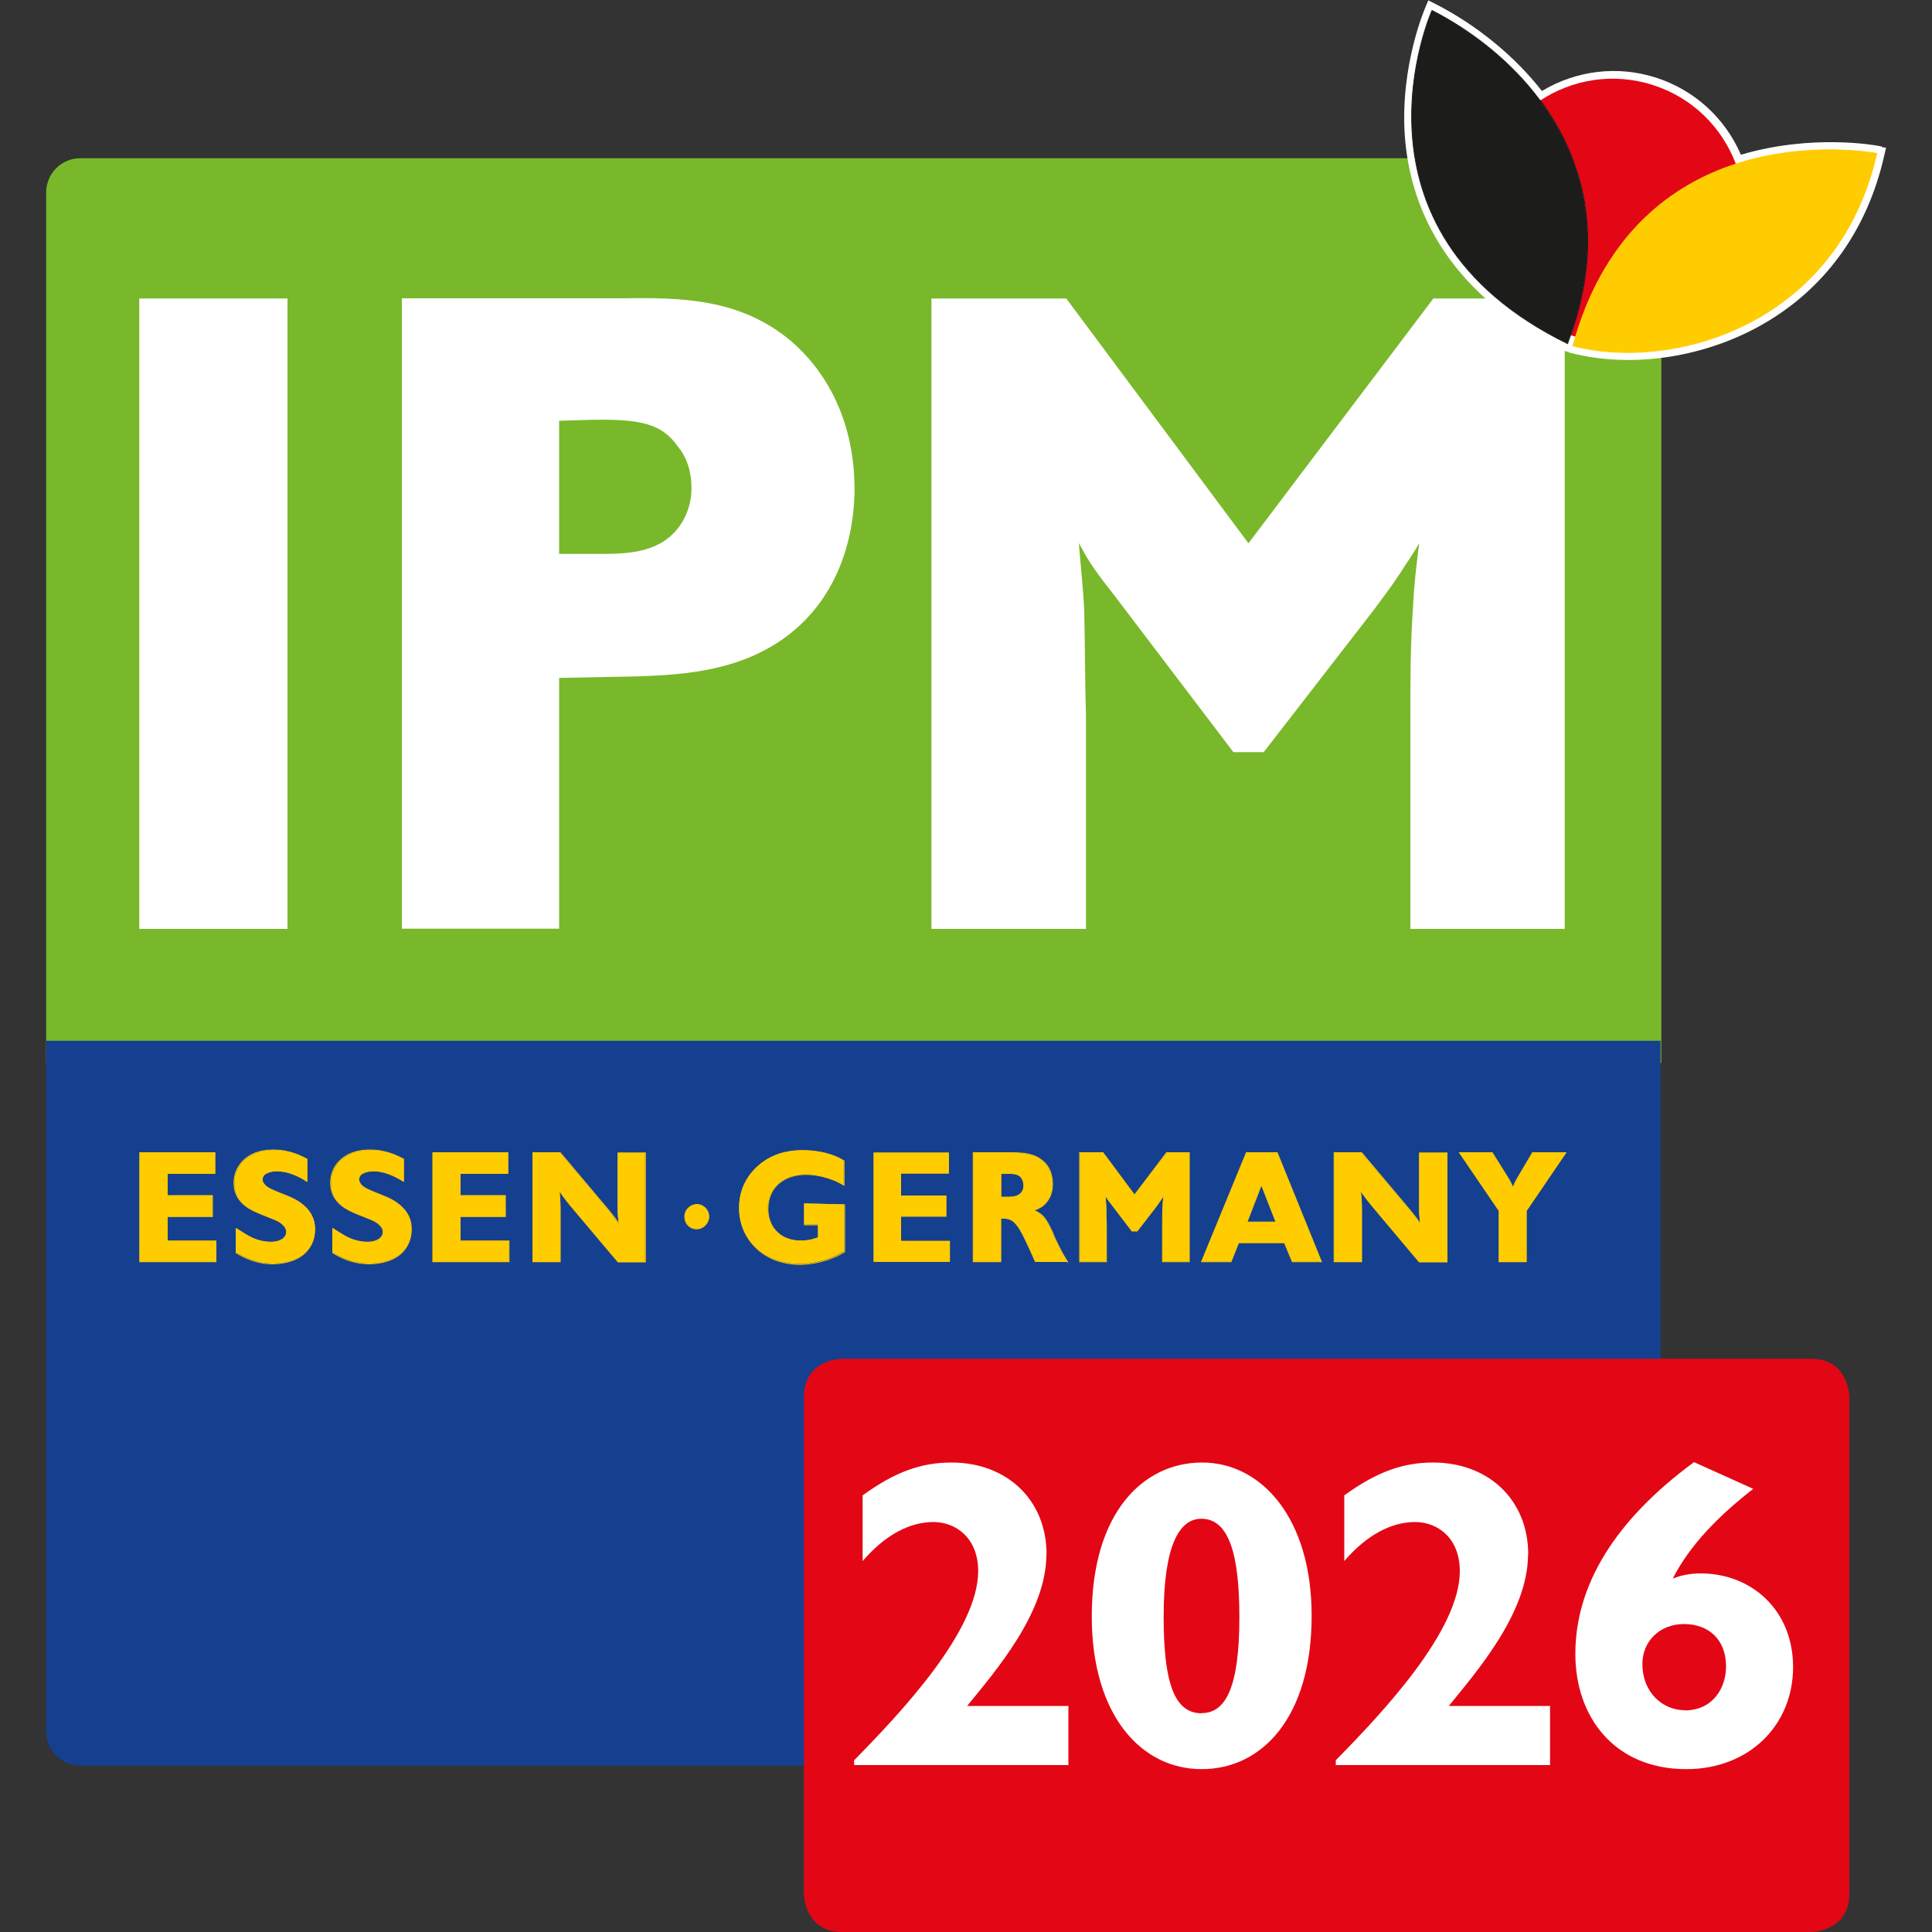
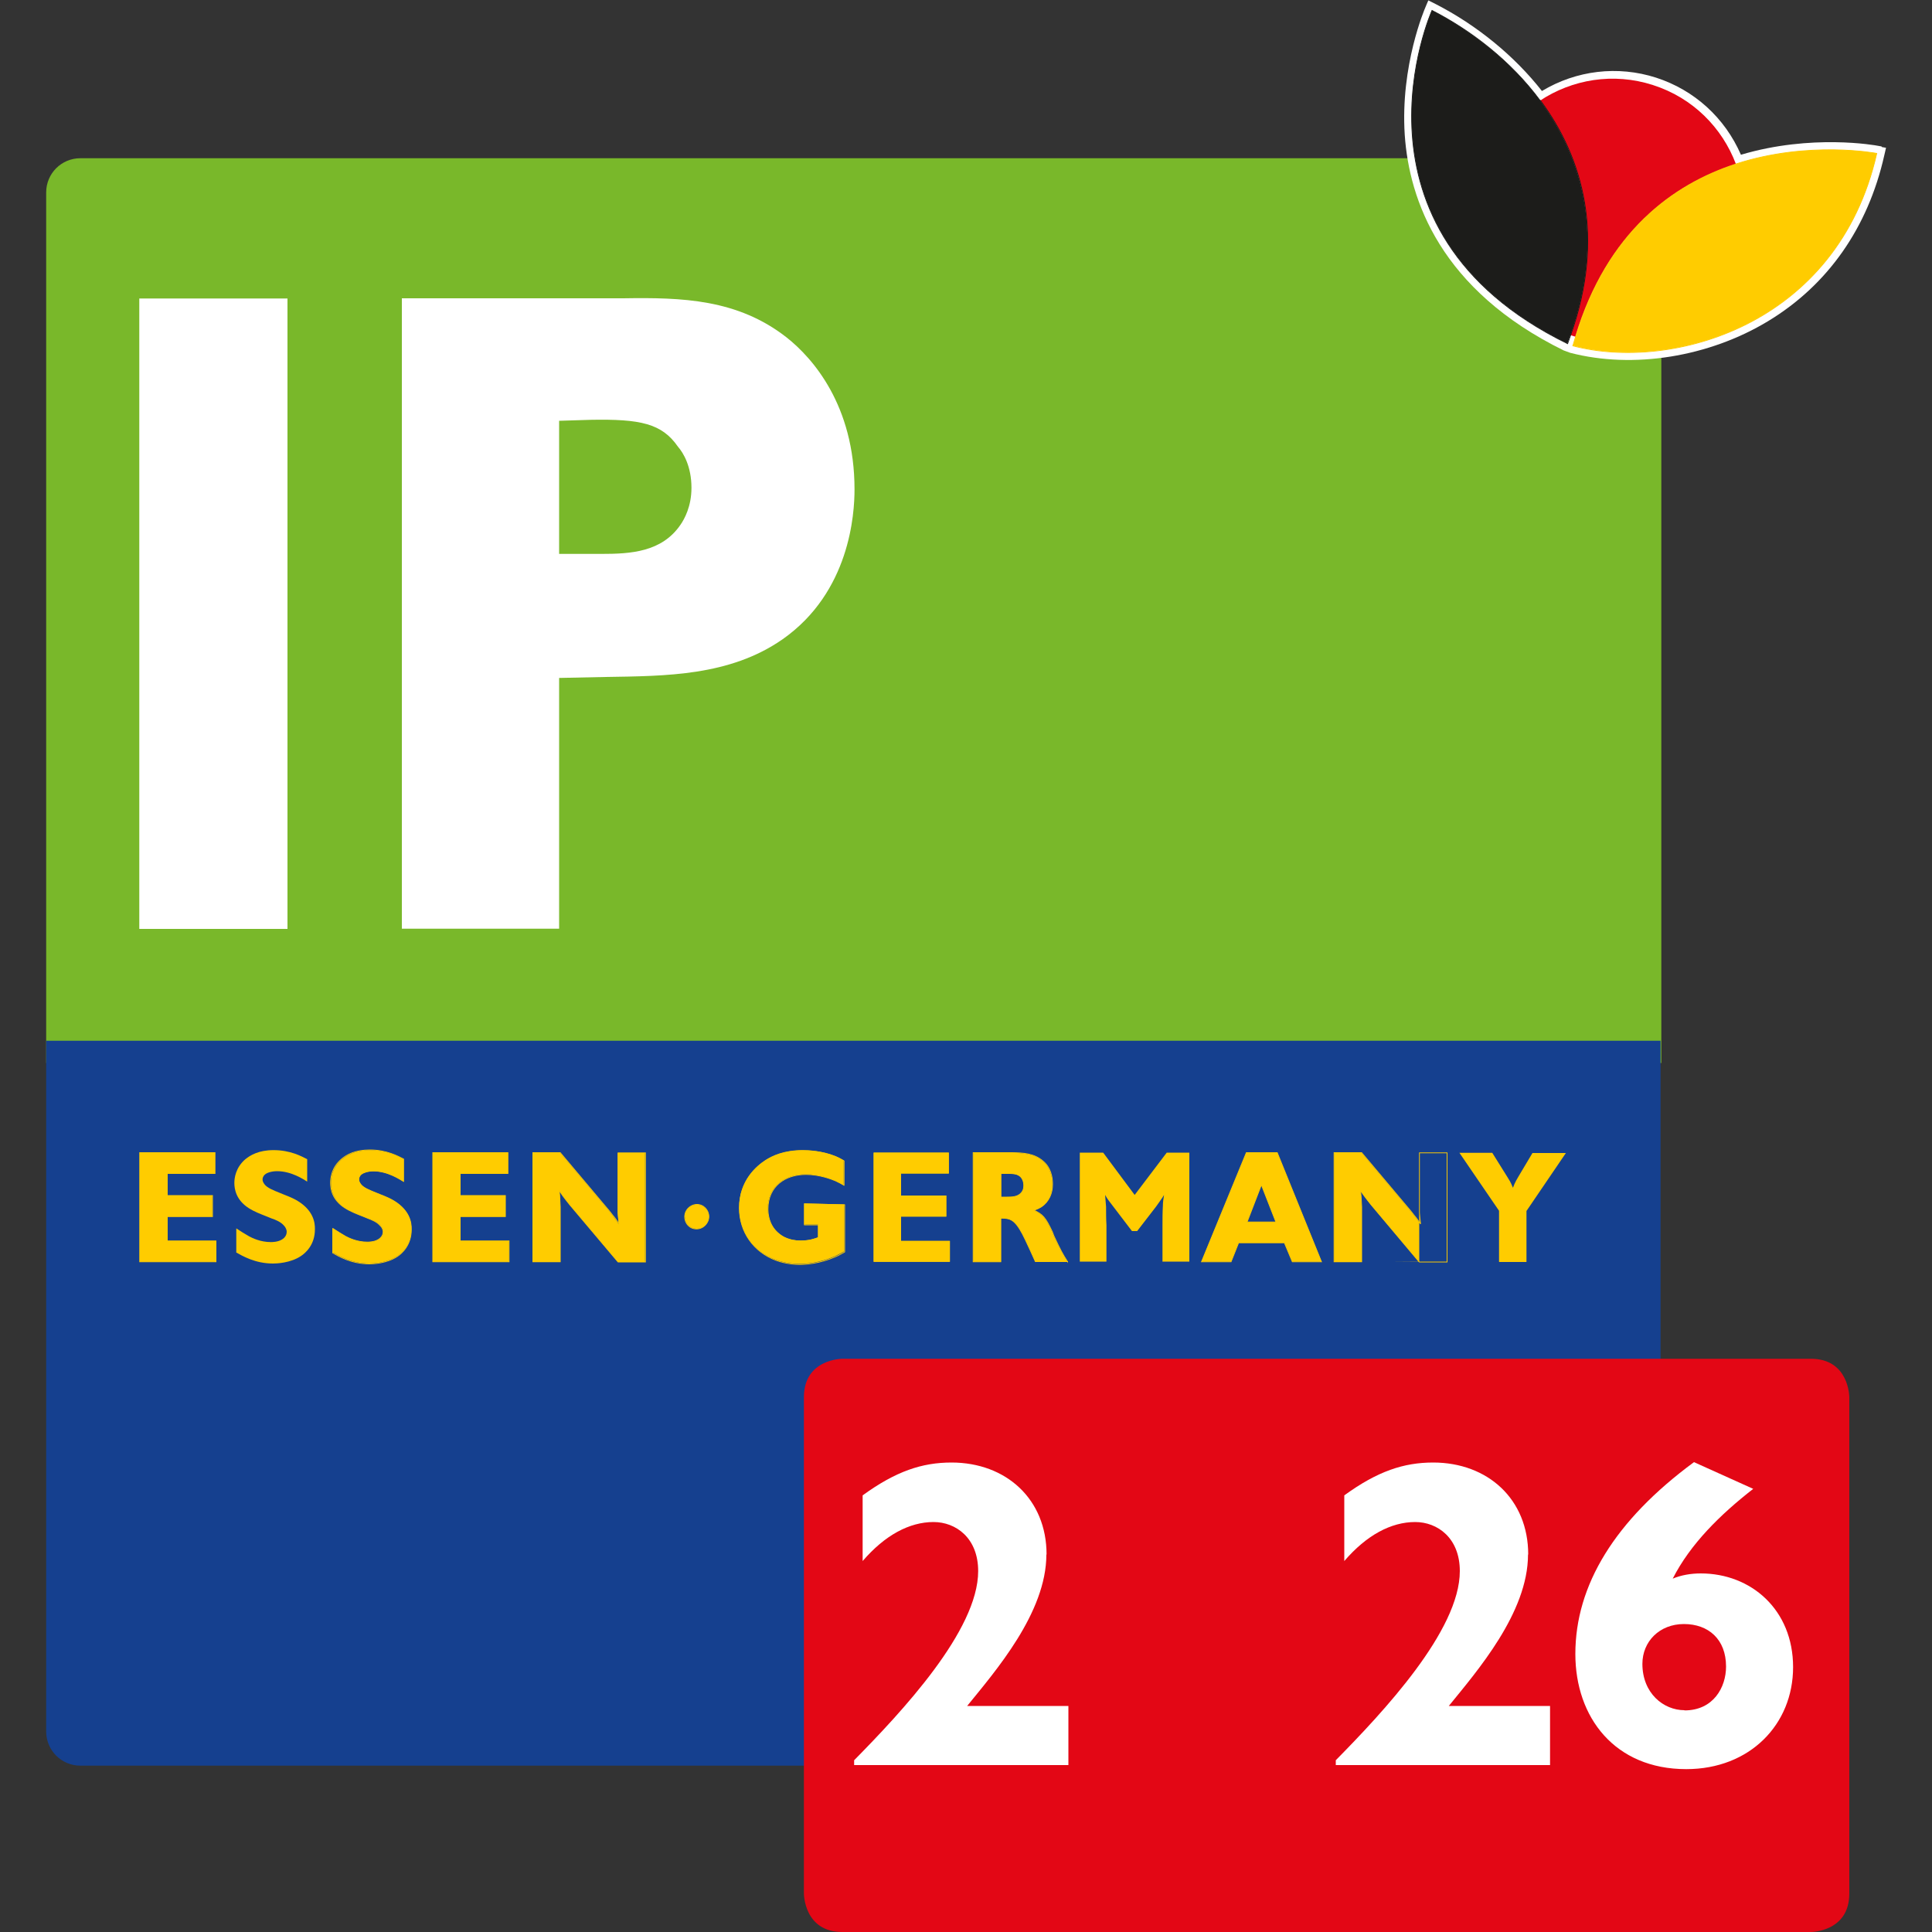
<svg xmlns="http://www.w3.org/2000/svg" version="1.1" viewBox="0, 0, 100, 100" id="Ebene_1">
  <rect x="0" y="0" width="100" height="100" fill="#333333" stroke="none" />
  <defs>
    <style>
      .st0 {
        fill: #fc0;
      }

      .st1 {
        fill: #ffcb00;
      }

      .st2 {
        fill: #1c1c1a;
      }

      .st3 {
        fill: #fff;
      }

      .st4 {
        fill: #15408f;
      }

      .st5 {
        stroke: #1c1c1a;
      }

      .st5, .st6 {
        fill: none;
        stroke-width: .04px;
      }

      .st7 {
        fill: #79b82a;
      }

      .st6 {
        stroke: #ffcb00;
      }

      .st8 {
        fill: #e30715;
      }
    </style>
  </defs>
  <path d="M84.22 8.19 H4.16 c-0.98 0 -1.77 0.79 -1.77 1.77 v45.06 h83.6 V9.96 c0 -0.98 -0.79 -1.77 -1.77 -1.77" class="st7" style="fill:#79B82A;" />
  <path d="M85.95 89.62 v-35.75 H2.39 v35.75 c0 0.98 0.79 1.77 1.77 1.77 h80.01 c0.98 0 1.77 -0.79 1.77 -1.77" class="st4" style="fill:#15408F;" />
  <polygon points="7.21,15.45 14.88,15.45 14.88,48.08 7.21,48.08 7.21,15.45 7.21,15.45 7.21,15.45" class="st3" style="fill:white;" />
  <path d="M28.94 48.08 v-12.99 l2.4 -0.05 c3.14 -0.05 6.42 -0.05 9.15 -1.94 c3.51 -2.45 3.74 -6.52 3.74 -7.77 c0 -4.35 -2.17 -6.8 -3.51 -7.86 c-2.54 -1.99 -5.41 -2.08 -8.46 -2.03 h-11.46 v32.63 h8.14 Z M28.94 28.67 v-6.89 l1.62 -0.05 c2.59 -0.05 3.7 0.19 4.53 1.39 c0.28 0.32 0.7 1.02 0.7 2.13 c0 0.97 -0.37 1.62 -0.56 1.9 c-0.97 1.43 -2.59 1.52 -4.11 1.52 h-2.17 Z" class="st3" style="fill:white;" />
-   <path d="M73 48.08 v-10.91 c0 -1.94 0 -3.83 0.14 -5.78 c0.05 -1.11 0.18 -2.22 0.32 -3.28 c-0.28 0.51 -0.65 1.02 -0.97 1.53 c-0.42 0.65 -0.92 1.3 -1.39 1.94 l-5.69 7.35 h-1.57 l-6.29 -8.28 c-1.06 -1.34 -1.25 -1.71 -1.71 -2.54 c0.09 1.16 0.23 2.36 0.28 3.51 c0.04 1.85 0.04 3.65 0.09 5.5 v10.96 h-8 V15.45 h6.98 l9.43 12.67 l9.57 -12.67 h6.8 v32.63 h-8 Z" class="st3" style="fill:white;" />
  <path d="M97.39 7.58 l-0.17 -0.03 c-0.14 -0.03 -3.45 -0.63 -7.11 0.46 c-0.83 -1.91 -2.41 -3.35 -4.39 -3.99 c-1.99 -0.64 -4.13 -0.38 -5.91 0.69 c-1.41 -1.8 -3.35 -3.4 -5.52 -4.51 l-0.16 -0.08 l-0.2 -0.1 l-0.09 0.21 l-0.07 0.17 s-1.3 2.97 -1.06 6.59 c0.23 3.36 1.85 8.02 8.25 11.16 h0.01 s0 0 0 0 l0.3 0.11 c3.26 0.85 7.18 0.22 10.25 -1.64 c3.09 -1.87 5.17 -4.84 6.01 -8.58 l0.04 -0.17 l0.05 -0.22 l-0.22 -0.04 h0 Z" class="st3" style="fill:white;" />
  <path d="M89.85 8.49 c-0.71 -1.88 -2.23 -3.43 -4.3 -4.09 c-2.05 -0.66 -4.18 -0.29 -5.84 0.81 c2.23 3 3.35 7.07 1.57 12.13 c0.04 0.01 0.08 0.03 0.11 0.04 c0.05 0.02 0.11 0.03 0.16 0.05 c1.64 -5.43 5.07 -7.88 8.29 -8.93" class="st8" style="fill:#E30715;" />
  <path d="M89.85 8.49 c-3.22 1.05 -6.65 3.49 -8.29 8.93 c-0.05 0.16 -0.09 0.31 -0.14 0.47 c5.1 1.34 13.7 -1.04 15.72 -9.95 c0 0 -3.5 -0.68 -7.29 0.55" class="st0" style="fill:#FFCC00;" />
  <path d="M89.85 8.49 c-3.23 1.05 -6.66 3.5 -8.3 8.94 c-0.05 0.16 -0.09 0.31 -0.14 0.47 c5.1 1.34 13.71 -1.04 15.73 -9.96 c0 0 -3.51 -0.68 -7.3 0.55 h0 Z" stroke-width="0.04px" class="st6" style="fill:none;stroke:#FFCB00;" />
  <path d="M79.72 5.21 c-1.54 -2.08 -3.61 -3.64 -5.6 -4.67 c0 0 -5.06 11.33 7.01 17.24 c0.06 -0.15 0.1 -0.3 0.16 -0.44 c1.78 -5.05 0.66 -9.12 -1.57 -12.13" class="st2" style="fill:#1C1C1A;" />
  <path d="M79.72 5.21 c-1.54 -2.08 -3.61 -3.65 -5.6 -4.67 c0 0 -5.07 11.34 7.02 17.25 c0.06 -0.15 0.1 -0.3 0.16 -0.45 c1.78 -5.06 0.66 -9.13 -1.57 -12.14 h0 Z" stroke-width="0.04px" class="st5" style="fill:none;stroke:#1C1C1A;" />
  <polygon points="7.24,65.31 7.24,59.66 11.12,59.66 11.12,60.74 8.66,60.74 8.66,61.88 10.99,61.88 10.99,62.97 8.66,62.97 8.66,64.23 11.18,64.23 11.18,65.31 7.24,65.31 7.24,65.31 7.24,65.31" class="st0" style="fill:#FFCC00;" />
  <polygon points="7.23,65.31 7.23,59.66 11.13,59.66 11.13,60.74 8.66,60.74 8.66,61.88 11,61.88 11,62.97 8.66,62.97 8.66,64.23 11.18,64.23 11.18,65.31 7.23,65.31 7.23,65.31 7.23,65.31" stroke-width="0.04px" class="st6" style="fill:none;stroke:#FFCB00;" />
  <path d="M12.23 63.58 c0.21 0.14 0.43 0.28 0.66 0.41 c0.17 0.09 0.59 0.3 1.13 0.3 c0.06 0 0.34 0 0.55 -0.12 c0.22 -0.12 0.27 -0.3 0.27 -0.41 c0 -0.16 -0.11 -0.29 -0.14 -0.32 c-0.16 -0.19 -0.42 -0.3 -0.66 -0.38 l-0.22 -0.09 c-0.33 -0.13 -0.65 -0.25 -0.95 -0.44 c-0.65 -0.42 -0.74 -0.98 -0.74 -1.3 c0 -0.25 0.06 -0.79 0.57 -1.23 c0.26 -0.21 0.69 -0.47 1.46 -0.47 c0.87 0 1.45 0.32 1.74 0.47 v1.16 c-0.18 -0.11 -0.81 -0.54 -1.56 -0.54 c-0.3 0 -0.53 0.09 -0.61 0.16 c-0.12 0.09 -0.14 0.21 -0.14 0.26 c0 0.03 0 0.1 0.05 0.18 c0.09 0.17 0.26 0.28 0.59 0.42 l0.44 0.18 c0.41 0.16 0.58 0.24 0.77 0.36 c0.76 0.48 0.87 1.07 0.86 1.45 c0 0.8 -0.48 1.22 -0.72 1.38 c-0.55 0.37 -1.28 0.39 -1.45 0.39 c-0.93 0 -1.59 -0.4 -1.9 -0.57 v-1.28 h0 Z" class="st0" style="fill:#FFCC00;" />
-   <path d="M12.22 63.58 c0.22 0.14 0.43 0.28 0.66 0.41 c0.17 0.09 0.59 0.3 1.13 0.3 c0.06 0 0.34 0 0.55 -0.12 c0.22 -0.12 0.27 -0.3 0.27 -0.41 c0 -0.16 -0.11 -0.29 -0.14 -0.32 c-0.16 -0.19 -0.42 -0.3 -0.66 -0.39 l-0.22 -0.09 c-0.33 -0.13 -0.65 -0.25 -0.96 -0.44 c-0.66 -0.42 -0.74 -0.98 -0.74 -1.3 c0 -0.25 0.06 -0.79 0.57 -1.23 c0.26 -0.22 0.69 -0.47 1.46 -0.47 c0.87 0 1.45 0.32 1.75 0.47 v1.16 c-0.18 -0.11 -0.82 -0.54 -1.56 -0.54 c-0.3 0 -0.53 0.09 -0.62 0.16 c-0.12 0.09 -0.14 0.21 -0.14 0.27 c0 0.03 0 0.1 0.05 0.18 c0.09 0.17 0.26 0.28 0.59 0.42 l0.44 0.18 c0.41 0.16 0.58 0.24 0.77 0.36 c0.76 0.48 0.87 1.07 0.87 1.46 c0 0.8 -0.48 1.23 -0.72 1.39 c-0.55 0.37 -1.28 0.39 -1.45 0.39 c-0.94 0 -1.6 -0.4 -1.9 -0.57 v-1.28 h0 Z" stroke-width="0.04px" class="st6" style="fill:none;stroke:#FFCB00;" />
  <path d="M17.23 63.58 c0.22 0.14 0.43 0.28 0.66 0.41 c0.17 0.09 0.59 0.3 1.13 0.3 c0.06 0 0.34 0 0.55 -0.12 c0.22 -0.12 0.27 -0.3 0.27 -0.41 c0 -0.16 -0.11 -0.29 -0.14 -0.32 c-0.16 -0.19 -0.42 -0.3 -0.66 -0.38 l-0.22 -0.09 c-0.33 -0.13 -0.65 -0.25 -0.95 -0.44 c-0.65 -0.42 -0.74 -0.98 -0.74 -1.3 c0 -0.25 0.05 -0.79 0.57 -1.23 c0.26 -0.21 0.69 -0.47 1.45 -0.47 c0.87 0 1.45 0.32 1.74 0.47 v1.16 c-0.18 -0.11 -0.82 -0.54 -1.56 -0.54 c-0.3 0 -0.53 0.09 -0.61 0.16 c-0.12 0.09 -0.14 0.21 -0.14 0.26 c0 0.03 0 0.1 0.05 0.18 c0.09 0.17 0.26 0.28 0.59 0.42 l0.44 0.18 c0.41 0.16 0.57 0.24 0.77 0.36 c0.76 0.48 0.87 1.07 0.86 1.45 c0 0.8 -0.48 1.22 -0.72 1.38 c-0.55 0.37 -1.28 0.39 -1.45 0.39 c-0.93 0 -1.59 -0.4 -1.89 -0.57 v-1.28 h0 Z" class="st0" style="fill:#FFCC00;" />
  <path d="M17.22 63.58 c0.22 0.14 0.43 0.28 0.66 0.41 c0.17 0.09 0.59 0.3 1.13 0.3 c0.06 0 0.35 0 0.55 -0.12 c0.22 -0.12 0.27 -0.3 0.27 -0.41 c0 -0.16 -0.11 -0.29 -0.15 -0.32 c-0.16 -0.19 -0.42 -0.3 -0.66 -0.39 l-0.22 -0.09 c-0.33 -0.13 -0.65 -0.25 -0.95 -0.44 c-0.66 -0.42 -0.74 -0.98 -0.74 -1.3 c0 -0.25 0.05 -0.79 0.57 -1.23 c0.26 -0.22 0.69 -0.47 1.46 -0.47 c0.87 0 1.45 0.32 1.75 0.47 v1.16 c-0.19 -0.11 -0.82 -0.54 -1.56 -0.54 c-0.3 0 -0.53 0.09 -0.62 0.16 c-0.12 0.09 -0.14 0.21 -0.14 0.27 c0 0.03 0 0.1 0.05 0.18 c0.09 0.17 0.26 0.28 0.59 0.42 l0.44 0.18 c0.41 0.16 0.58 0.24 0.77 0.36 c0.76 0.48 0.88 1.07 0.87 1.46 c0 0.8 -0.48 1.23 -0.72 1.39 c-0.55 0.37 -1.28 0.39 -1.45 0.39 c-0.94 0 -1.6 -0.4 -1.9 -0.57 v-1.28 h0 Z" stroke-width="0.04px" class="st6" style="fill:none;stroke:#FFCB00;" />
  <polygon points="22.4,65.31 22.4,59.66 26.29,59.66 26.29,60.74 23.82,60.74 23.82,61.88 26.16,61.88 26.16,62.97 23.82,62.97 23.82,64.23 26.34,64.23 26.34,65.31 22.4,65.31 22.4,65.31 22.4,65.31" class="st0" style="fill:#FFCC00;" />
  <polygon points="22.4,65.31 22.4,59.66 26.29,59.66 26.29,60.74 23.82,60.74 23.82,61.88 26.16,61.88 26.16,62.97 23.82,62.97 23.82,64.23 26.35,64.23 26.35,65.31 22.4,65.31 22.4,65.31 22.4,65.31" stroke-width="0.04px" class="st6" style="fill:none;stroke:#FFCB00;" />
  <path d="M31.98 65.31 l-2.47 -2.93 c-0.12 -0.15 -0.24 -0.3 -0.35 -0.45 c-0.07 -0.09 -0.14 -0.2 -0.21 -0.3 c0.02 0.15 0.03 0.3 0.04 0.45 c0 0.14 0.01 0.26 0.01 0.4 v2.84 h-1.42 v-5.64 h1.42 l2.54 3.02 c0.1 0.13 0.2 0.26 0.29 0.38 c0.07 0.1 0.14 0.19 0.2 0.28 c-0.02 -0.19 -0.05 -0.39 -0.06 -0.58 c0 -0.1 0 -0.21 0 -0.3 v-2.8 h1.42 v5.64 h-1.42 Z" class="st0" style="fill:#FFCC00;" />
  <path d="M31.98 65.31 l-2.48 -2.94 c-0.12 -0.15 -0.24 -0.3 -0.35 -0.45 c-0.07 -0.1 -0.14 -0.2 -0.21 -0.3 c0.02 0.15 0.03 0.3 0.04 0.45 c0 0.14 0.02 0.27 0.02 0.4 v2.84 h-1.42 v-5.65 h1.42 l2.55 3.03 c0.1 0.13 0.2 0.26 0.3 0.38 c0.07 0.1 0.14 0.19 0.2 0.28 c-0.02 -0.19 -0.05 -0.39 -0.06 -0.58 c0 -0.1 0 -0.21 0 -0.3 v-2.8 h1.42 v5.65 h-1.42 Z" stroke-width="0.04px" class="st6" style="fill:none;stroke:#FFCB00;" />
  <path d="M35.44 62.98 c0 -0.08 0.02 -0.18 0.06 -0.26 c0.1 -0.22 0.33 -0.37 0.57 -0.37 c0.34 0 0.62 0.29 0.62 0.62 s-0.29 0.64 -0.63 0.63 c-0.35 0 -0.61 -0.28 -0.61 -0.62" class="st0" style="fill:#FFCC00;" />
  <path d="M35.44 62.98 c0 -0.08 0.02 -0.19 0.06 -0.27 c0.1 -0.22 0.34 -0.37 0.57 -0.37 c0.35 0 0.62 0.29 0.62 0.63 s-0.29 0.64 -0.64 0.64 c-0.35 0 -0.61 -0.28 -0.61 -0.63 h0 Z" stroke-width="0.04px" class="st6" style="fill:none;stroke:#FFCB00;" />
  <path d="M43.68 61.35 c-0.14 -0.08 -0.29 -0.16 -0.44 -0.23 c-0.21 -0.09 -0.84 -0.34 -1.53 -0.34 c-1.09 0 -1.97 0.62 -1.97 1.78 c0 0.22 0.03 0.8 0.51 1.23 c0.23 0.21 0.46 0.3 0.57 0.33 c0.27 0.09 0.52 0.09 0.63 0.09 c0.44 0 0.7 -0.1 0.89 -0.17 v-0.66 h-0.72 v-1.09 l2.08 0.05 v2.43 c-0.16 0.09 -0.31 0.17 -0.48 0.25 c-0.79 0.35 -1.53 0.4 -1.84 0.4 c-0.2 0 -0.69 -0.02 -1.22 -0.21 c-1.17 -0.43 -1.9 -1.46 -1.9 -2.71 c0 -1.43 0.93 -2.17 1.35 -2.45 c0.36 -0.23 0.95 -0.52 1.94 -0.52 c0.25 0 0.98 0.02 1.69 0.31 c0.15 0.07 0.29 0.14 0.43 0.22 v1.28 h0 Z" class="st0" style="fill:#FFCC00;" />
  <path d="M43.69 61.35 c-0.14 -0.08 -0.29 -0.16 -0.44 -0.23 c-0.21 -0.09 -0.84 -0.33 -1.53 -0.33 c-1.09 0 -1.97 0.62 -1.97 1.79 c0 0.22 0.03 0.8 0.51 1.23 c0.23 0.21 0.47 0.3 0.58 0.33 c0.27 0.09 0.52 0.09 0.63 0.09 c0.44 0 0.7 -0.1 0.89 -0.17 v-0.66 h-0.72 v-1.09 l2.08 0.05 v2.44 c-0.16 0.09 -0.31 0.18 -0.48 0.25 c-0.79 0.35 -1.54 0.4 -1.84 0.4 c-0.2 0 -0.69 -0.02 -1.22 -0.21 c-1.17 -0.43 -1.91 -1.47 -1.91 -2.71 c0 -1.43 0.93 -2.18 1.35 -2.45 c0.36 -0.23 0.95 -0.52 1.95 -0.52 c0.25 0 0.98 0.02 1.69 0.31 c0.15 0.06 0.3 0.14 0.43 0.22 v1.28 h0 Z" stroke-width="0.04px" class="st6" style="fill:none;stroke:#FFCB00;" />
  <polygon points="45.22,65.31 45.22,59.66 49.11,59.66 49.11,60.74 46.64,60.74 46.64,61.88 48.98,61.88 48.98,62.97 46.64,62.97 46.64,64.23 49.16,64.23 49.16,65.31 45.22,65.31 45.22,65.31 45.22,65.31" class="st1" style="fill:#FFCB00;" />
  <polygon points="45.22,65.31 45.22,59.66 49.11,59.66 49.11,60.74 46.64,60.74 46.64,61.88 48.98,61.88 48.98,62.97 46.64,62.97 46.64,64.23 49.17,64.23 49.17,65.31 45.22,65.31 45.22,65.31 45.22,65.31" class="st0" style="fill:#FFCC00;" />
  <path d="M51.81 61.96 v-1.21 h0.39 c0.19 0 0.4 0 0.57 0.12 c0.15 0.11 0.22 0.3 0.22 0.49 c0 0.21 -0.07 0.31 -0.13 0.38 c-0.19 0.22 -0.49 0.22 -0.75 0.22 h-0.3 Z M55.25 65.31 c-0.26 -0.41 -0.35 -0.57 -0.71 -1.33 l-0.08 -0.21 c-0.36 -0.77 -0.5 -0.9 -0.94 -1.12 c0.22 -0.08 0.27 -0.11 0.38 -0.18 c0.39 -0.26 0.57 -0.7 0.57 -1.16 c0 -0.66 -0.28 -1.02 -0.49 -1.2 c-0.46 -0.41 -1.05 -0.43 -1.62 -0.44 h-1.98 v5.64 h1.43 v-2.25 c0.29 0 0.42 0.03 0.55 0.1 c0.14 0.08 0.22 0.19 0.26 0.23 c0.24 0.29 0.43 0.74 0.47 0.81 c0.18 0.37 0.34 0.73 0.5 1.11 h1.66 Z" class="st0" style="fill:#FFCC00;" />
  <path d="M51.81 61.95 v-1.21 h0.39 c0.19 0 0.4 0 0.57 0.12 c0.15 0.11 0.22 0.3 0.22 0.5 c0 0.21 -0.07 0.31 -0.13 0.38 c-0.19 0.22 -0.49 0.22 -0.75 0.22 h-0.3 Z M55.26 65.31 c-0.26 -0.41 -0.35 -0.57 -0.71 -1.34 l-0.08 -0.21 c-0.36 -0.77 -0.5 -0.9 -0.95 -1.12 c0.22 -0.08 0.27 -0.11 0.39 -0.18 c0.39 -0.27 0.57 -0.7 0.57 -1.16 c0 -0.67 -0.28 -1.03 -0.49 -1.2 c-0.47 -0.41 -1.05 -0.43 -1.63 -0.44 h-1.99 v5.65 h1.43 v-2.26 c0.29 0 0.42 0.03 0.55 0.1 c0.14 0.08 0.22 0.19 0.26 0.23 c0.24 0.29 0.43 0.74 0.47 0.81 c0.18 0.37 0.34 0.74 0.51 1.11 h1.67 Z" stroke-width="0.04px" class="st6" style="fill:none;stroke:#FFCB00;" />
  <path d="M60.17 65.31 v-1.89 c0 -0.34 0 -0.66 0.02 -1 c0 -0.19 0.03 -0.38 0.06 -0.57 c-0.05 0.09 -0.11 0.18 -0.17 0.26 c-0.07 0.11 -0.16 0.22 -0.24 0.34 l-0.98 1.27 h-0.27 l-1.09 -1.43 c-0.18 -0.23 -0.22 -0.3 -0.3 -0.44 c0.01 0.2 0.04 0.41 0.05 0.61 c0 0.32 0 0.63 0.02 0.95 v1.89 h-1.38 v-5.64 h1.21 l1.63 2.19 l1.66 -2.19 h1.17 v5.64 h-1.38 Z" class="st0" style="fill:#FFCC00;" />
-   <path d="M60.17 65.31 v-1.89 c0 -0.34 0 -0.66 0.02 -1 c0 -0.19 0.03 -0.38 0.06 -0.57 c-0.05 0.09 -0.11 0.18 -0.17 0.26 c-0.07 0.11 -0.16 0.22 -0.24 0.34 l-0.98 1.27 h-0.27 l-1.09 -1.43 c-0.18 -0.23 -0.22 -0.3 -0.3 -0.44 c0.02 0.2 0.04 0.41 0.05 0.61 c0 0.32 0 0.63 0.02 0.95 v1.9 h-1.39 v-5.65 h1.21 l1.63 2.19 l1.66 -2.19 h1.18 v5.65 h-1.39 Z" stroke-width="0.04px" class="st6" style="fill:none;stroke:#FFCB00;" />
  <path d="M66.04 63.25 h-1.49 l0.74 -1.92 l0.75 1.92 h0 Z M68.4 65.3 l-2.29 -5.64 h-1.6 l-2.32 5.64 h1.53 l0.39 -0.98 h2.37 l0.41 0.98 h1.51 Z" class="st0" style="fill:#FFCC00;" />
  <path d="M66.04 63.25 h-1.49 l0.74 -1.92 l0.75 1.92 h0 Z M68.4 65.31 l-2.29 -5.65 h-1.6 l-2.32 5.65 h1.53 l0.39 -0.98 h2.37 l0.41 0.98 h1.51 Z" stroke-width="0.04px" class="st6" style="fill:none;stroke:#FFCB00;" />
-   <path d="M73.45 65.31 l-2.47 -2.93 c-0.12 -0.15 -0.24 -0.3 -0.35 -0.45 c-0.07 -0.09 -0.14 -0.2 -0.21 -0.3 c0.02 0.15 0.03 0.3 0.04 0.45 c0 0.14 0.02 0.26 0.02 0.4 v2.84 h-1.42 v-5.64 h1.42 l2.54 3.02 c0.1 0.13 0.2 0.26 0.3 0.38 c0.07 0.1 0.14 0.19 0.2 0.28 c-0.02 -0.19 -0.05 -0.39 -0.06 -0.58 c0 -0.1 0 -0.21 0 -0.3 v-2.8 h1.42 v5.64 h-1.42 Z" class="st0" style="fill:#FFCC00;" />
+   <path d="M73.45 65.31 l-2.47 -2.93 c-0.12 -0.15 -0.24 -0.3 -0.35 -0.45 c-0.07 -0.09 -0.14 -0.2 -0.21 -0.3 c0.02 0.15 0.03 0.3 0.04 0.45 c0 0.14 0.02 0.26 0.02 0.4 v2.84 h-1.42 v-5.64 h1.42 l2.54 3.02 c0.1 0.13 0.2 0.26 0.3 0.38 c0.07 0.1 0.14 0.19 0.2 0.28 c-0.02 -0.19 -0.05 -0.39 -0.06 -0.58 c0 -0.1 0 -0.21 0 -0.3 v-2.8 v5.64 h-1.42 Z" class="st0" style="fill:#FFCC00;" />
  <path d="M73.45 65.31 l-2.47 -2.94 c-0.12 -0.15 -0.24 -0.3 -0.35 -0.45 c-0.07 -0.1 -0.15 -0.2 -0.21 -0.3 c0.02 0.15 0.03 0.3 0.04 0.45 c0 0.14 0.02 0.27 0.02 0.4 v2.84 h-1.43 v-5.65 h1.43 l2.55 3.03 c0.1 0.13 0.2 0.26 0.3 0.38 c0.07 0.1 0.14 0.19 0.2 0.28 c-0.02 -0.19 -0.05 -0.39 -0.06 -0.58 c0 -0.1 0 -0.21 0 -0.3 v-2.8 h1.43 v5.65 h-1.43 Z" stroke-width="0.04px" class="st6" style="fill:none;stroke:#FFCB00;" />
  <path d="M77.59 65.31 v-2.64 l-2.05 -3 h1.7 l0.78 1.25 c0.1 0.17 0.16 0.23 0.29 0.56 c0.11 -0.3 0.17 -0.39 0.45 -0.86 l0.56 -0.94 h1.73 l-2.04 3 v2.64 h-1.41 Z" class="st0" style="fill:#FFCC00;" />
-   <path d="M77.59 65.31 v-2.64 l-2.05 -3.01 h1.7 l0.78 1.25 c0.1 0.17 0.16 0.23 0.29 0.56 c0.11 -0.3 0.17 -0.39 0.45 -0.86 l0.56 -0.95 h1.73 l-2.05 3.01 v2.64 h-1.41 Z" stroke-width="0.04px" class="st6" style="fill:none;stroke:#FFCB00;" />
  <path d="M43.6 70.33 s-1.99 0 -1.99 1.99 v25.69 s0 1.99 1.99 1.99 h50.13 s1.99 0 1.99 -1.99 v-25.69 s0 -1.99 -1.99 -1.99 h-50.13 Z" class="st8" style="fill:#E30715;" />
  <path d="M54.16 80.46 c0 3.02 -2.65 6.05 -4.1 7.84 h5.24 v3.06 h-11.09 v-0.25 c2.45 -2.49 6.42 -6.71 6.42 -9.79 c0 -1.72 -1.16 -2.54 -2.31 -2.54 c-1.25 0 -2.52 0.68 -3.67 2.02 v-3.4 c1.72 -1.25 3.08 -1.7 4.6 -1.7 c2.83 0 4.92 1.9 4.92 4.76 h0 Z" class="st3" style="fill:white;" />
-   <path d="M62.2 88.67 c1.25 0 1.95 -1.36 1.95 -4.96 c0 -3.26 -0.54 -5.1 -1.97 -5.1 c-1.13 0 -1.95 1.36 -1.95 5.06 c0 3.4 0.54 5.01 1.97 5.01 h0 Z M67.89 83.64 c0 5.21 -2.54 7.93 -5.69 7.93 s-5.69 -2.81 -5.69 -7.91 c0 -5.35 2.65 -7.96 5.71 -7.96 s5.67 2.86 5.67 7.93 h0 Z" class="st3" style="fill:white;" />
  <path d="M79.09 80.46 c0 3.02 -2.65 6.05 -4.1 7.84 h5.24 v3.06 h-11.09 v-0.25 c2.45 -2.49 6.42 -6.71 6.42 -9.79 c0 -1.72 -1.16 -2.54 -2.31 -2.54 c-1.25 0 -2.52 0.68 -3.67 2.02 v-3.4 c1.72 -1.25 3.08 -1.7 4.6 -1.7 c2.83 0 4.92 1.9 4.92 4.76 h0 Z" class="st3" style="fill:white;" />
  <path d="M87.19 88.53 c1.5 0 2.15 -1.2 2.15 -2.27 c0 -1.41 -0.91 -2.2 -2.18 -2.2 s-2.15 0.91 -2.15 2.06 c0 1.52 1.09 2.4 2.18 2.4 h0 Z M90.75 77.06 c-1.72 1.34 -3.26 2.86 -4.17 4.65 c0.43 -0.18 0.93 -0.27 1.45 -0.27 c2.61 0 4.78 1.88 4.78 4.85 s-2.24 5.28 -5.53 5.28 c-3.7 0 -5.74 -2.68 -5.74 -5.96 c0 -3.56 2.04 -6.91 6.14 -9.93 l3.06 1.38 h0 Z" class="st3" style="fill:white;" />
</svg>